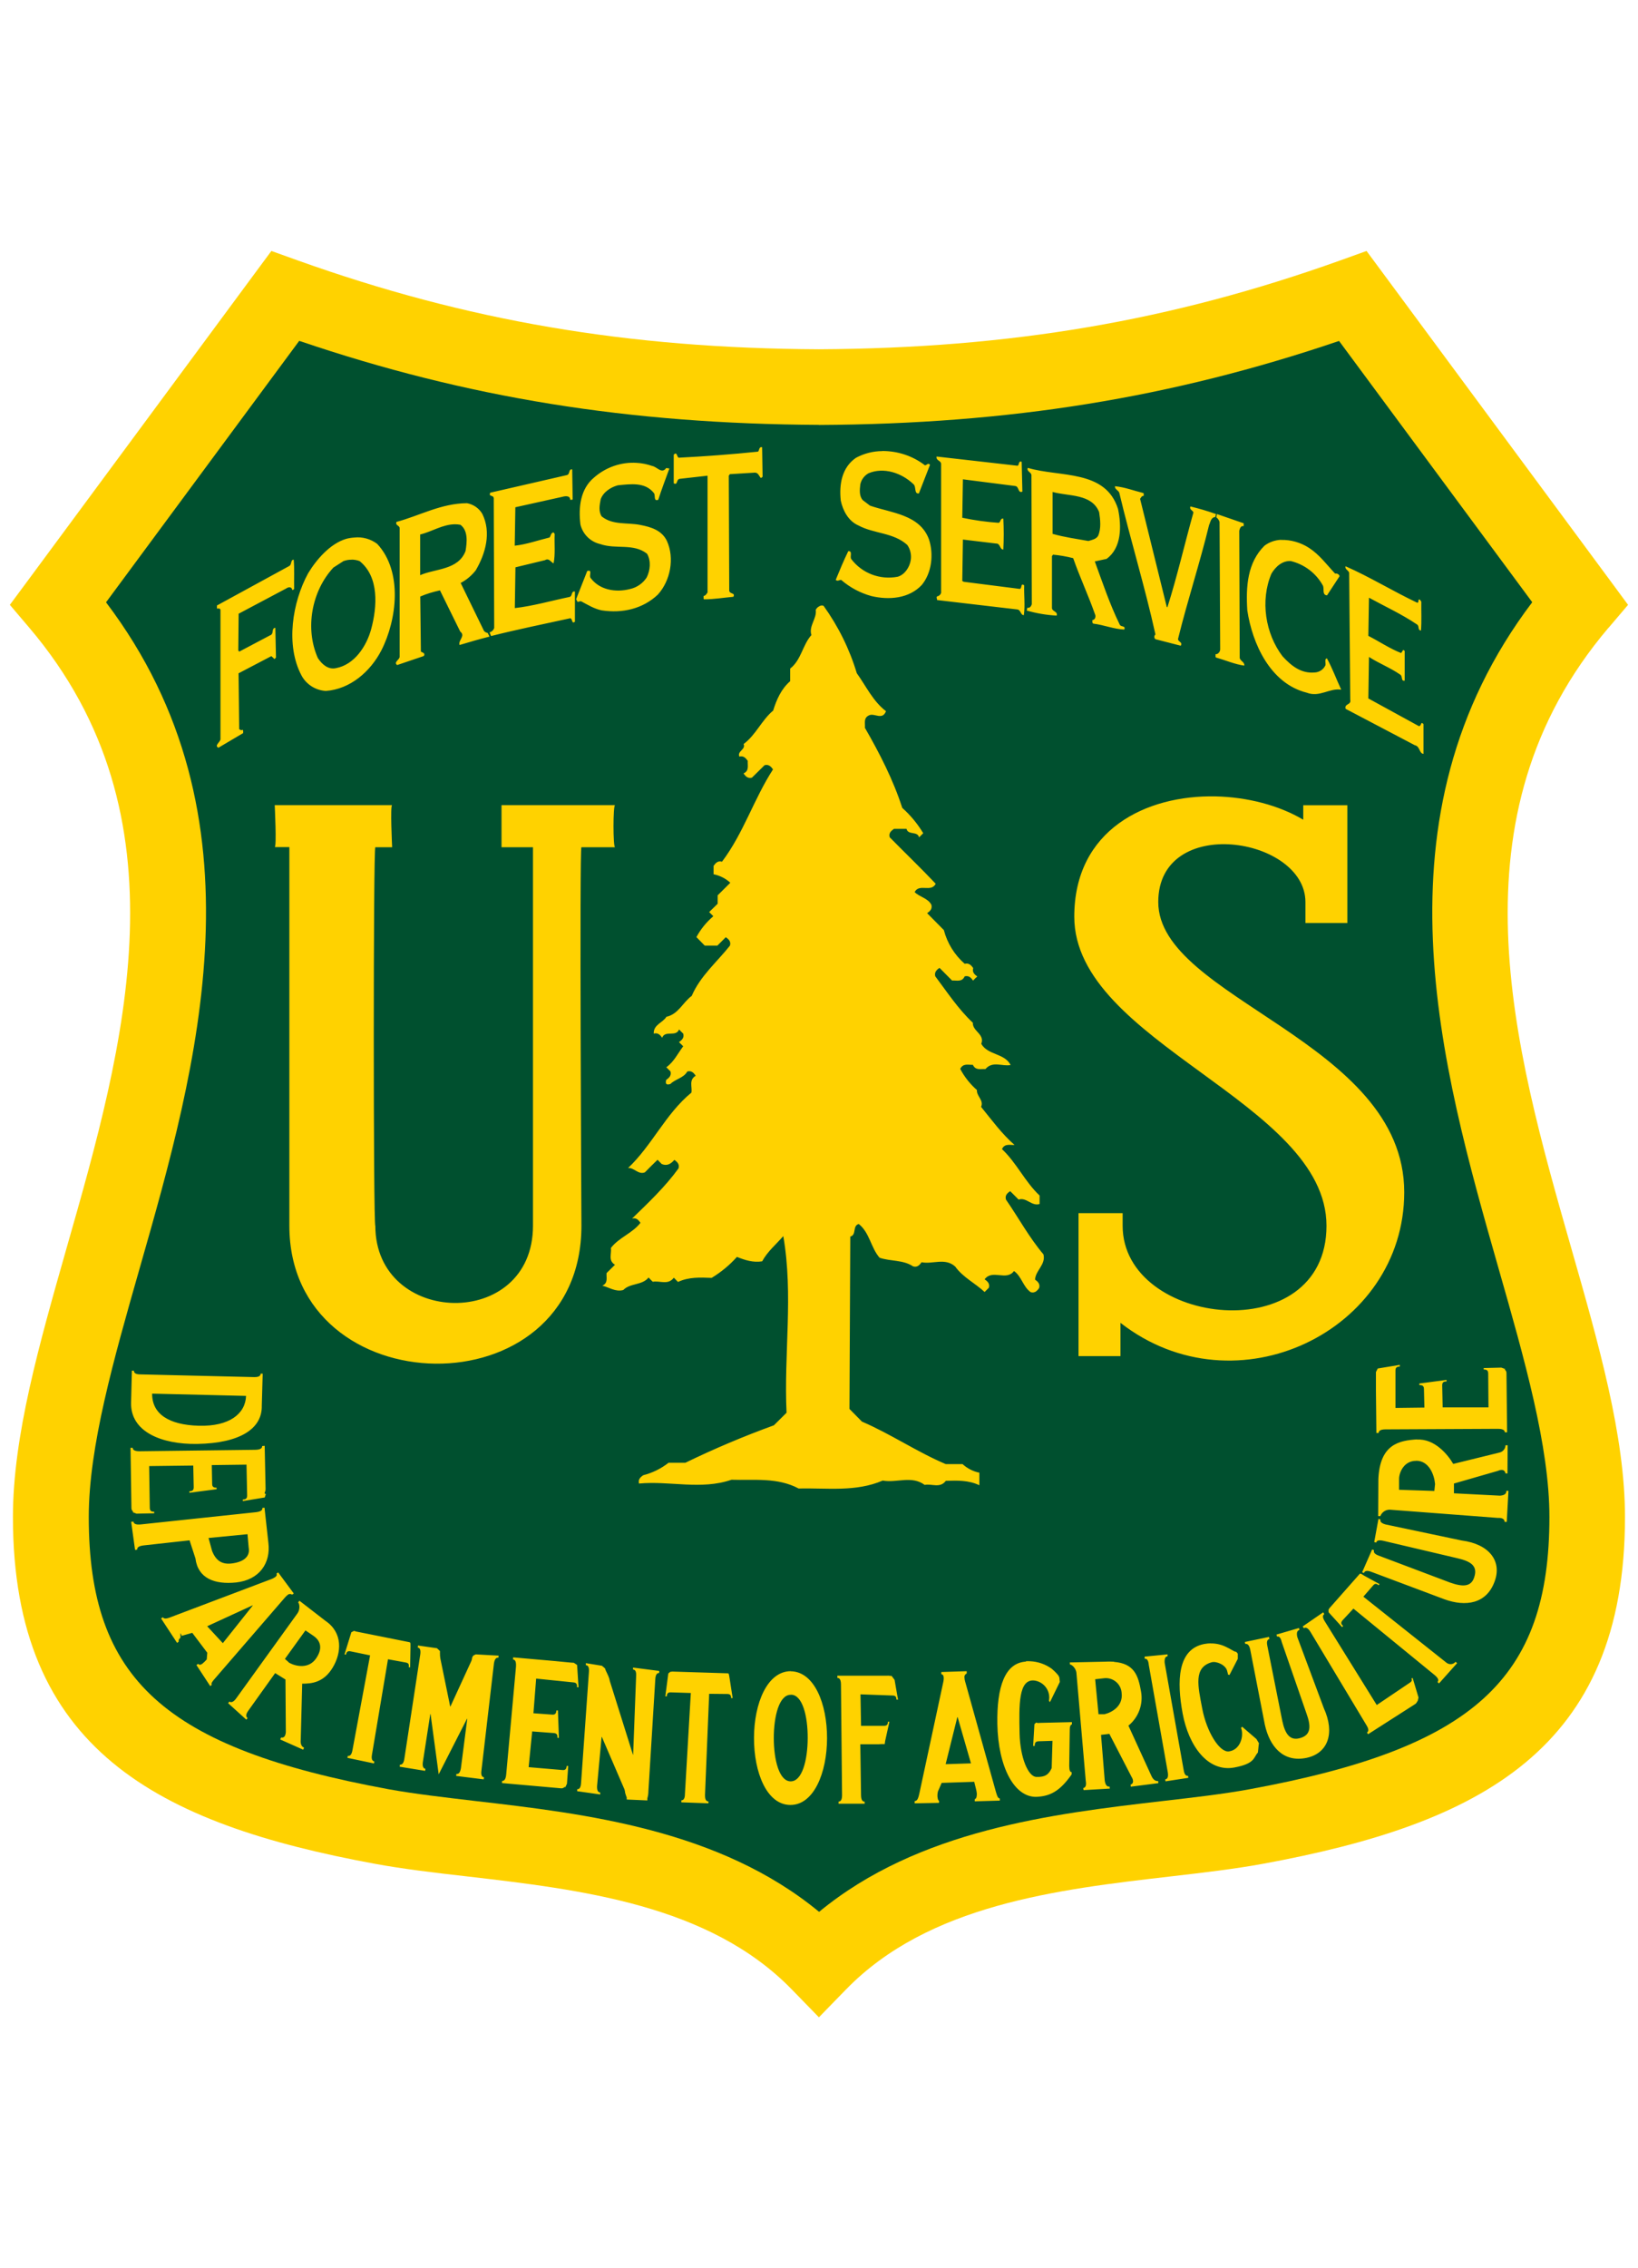
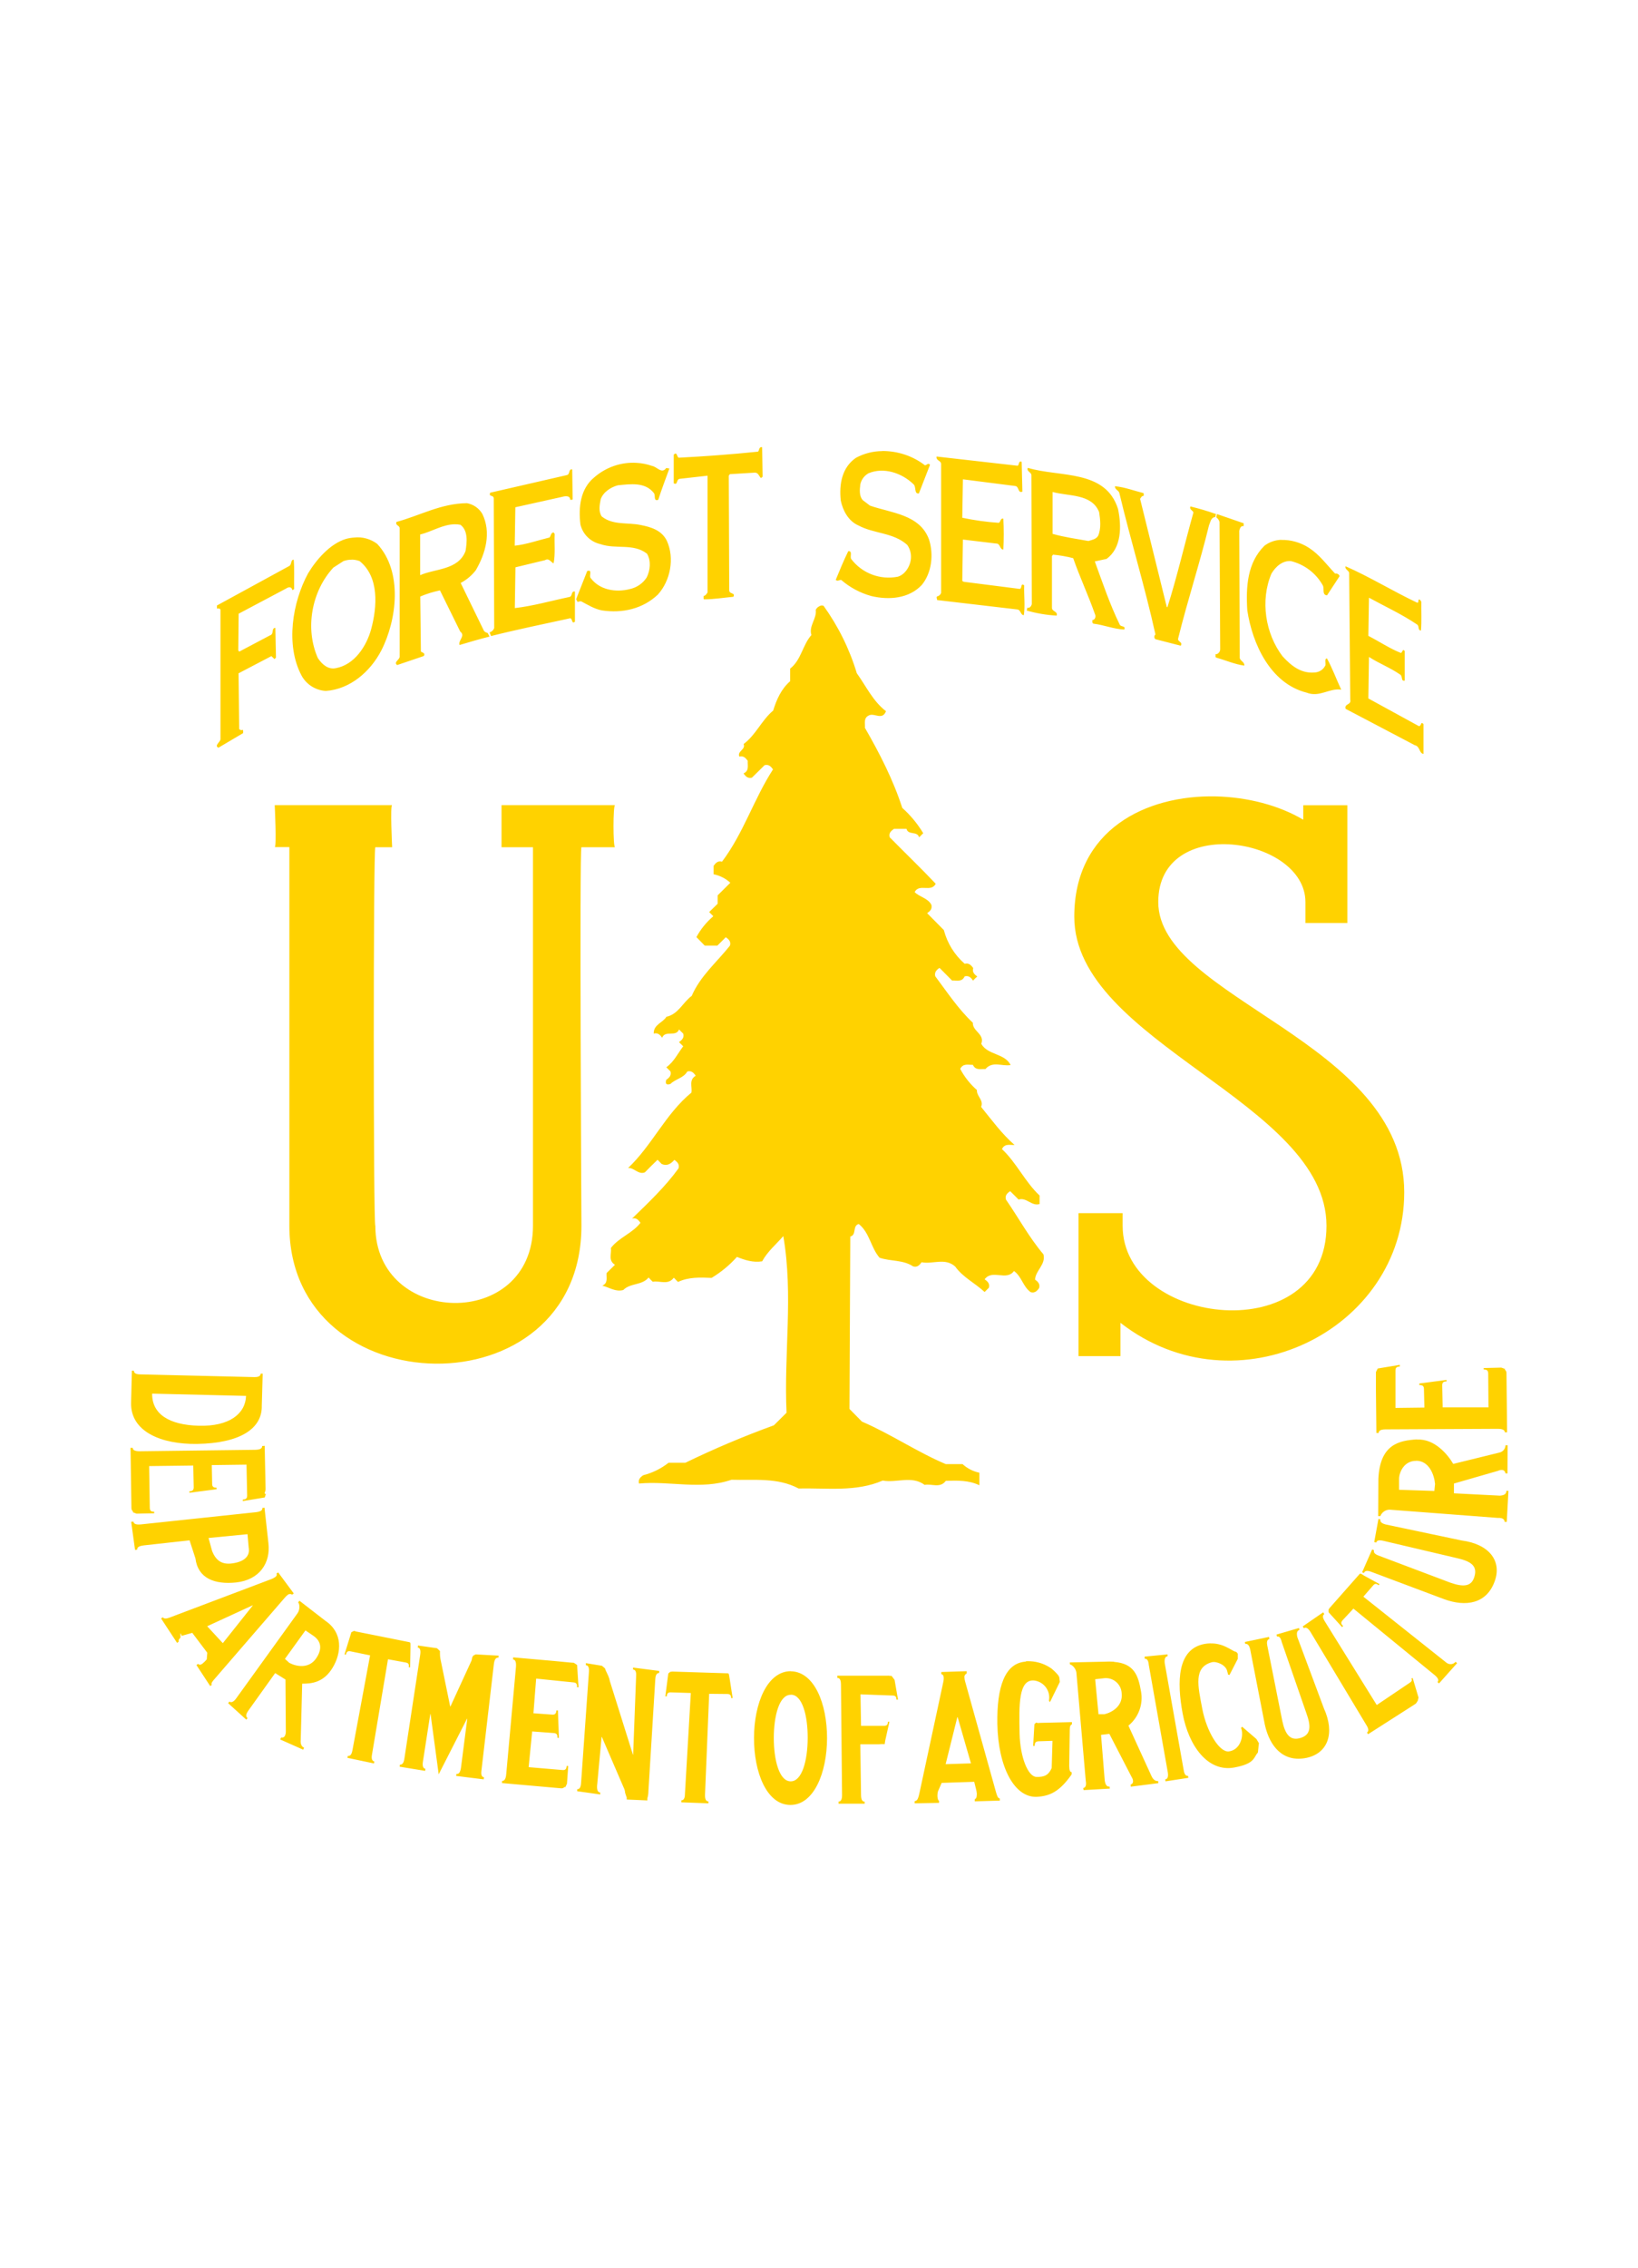
<svg xmlns="http://www.w3.org/2000/svg" id="FS_Shield" viewBox="0 0 181.2 250.8">
  <defs>
    <style>.cls-1{fill:#00502f;}.cls-2{fill:#ffd200;}</style>
  </defs>
-   <path class="cls-2" d="M177.95,69.41l2.15-2.53-1.97-2.67-25.11-33.96-1.85-2.5-2.92,1.05c-18.69,6.68-36.47,9.71-57.66,9.82-21.16-.1-38.94-3.14-57.64-9.82l-2.93-1.05-1.85,2.5L3.07,64.21l-1.98,2.67,2.15,2.53c17.75,20.89,10.52,46.21,4.14,68.54-3.05,10.72-5.95,20.84-5.95,29.79,0,25.71,16.01,33.92,40.06,38.35,3.1,.57,6.53,.98,10.16,1.39,12.56,1.46,26.8,3.11,35.94,12.5l3,3.08,3-3.08c9.14-9.39,23.38-11.05,35.94-12.5,3.63-.42,7.05-.82,10.16-1.39,24.05-4.42,40.07-12.64,40.07-38.35,0-8.95-2.89-19.07-5.96-29.79-6.38-22.33-13.61-47.65,4.14-68.54" />
-   <path class="cls-1" d="M90.6,46.99c21.08-.11,38.96-2.99,57.53-9.29l21.37,28.89c-17.97,23.74-10.1,51.33-3.73,73.65,2.9,10.14,5.63,19.72,5.63,27.5,0,17.95-8.38,25.55-33.21,30.11-2.83,.52-6.12,.9-9.61,1.3-12.12,1.41-26.95,3.16-37.97,12.25-11.03-9.1-25.85-10.85-37.97-12.25-3.49-.41-6.78-.79-9.61-1.3-24.84-4.57-33.21-12.16-33.21-30.11,0-7.77,2.73-17.35,5.63-27.5,6.38-22.32,14.26-49.91-3.72-73.64l21.37-28.91c18.56,6.3,36.44,9.18,57.5,9.29h.02Z" />
  <path class="cls-2" d="M84.3,49.45c-.35-.07-.28,.32-.44,.49-2.89,.3-6,.53-8.77,.67-.23-.05-.17-.74-.56-.33v3.16c.46,.25,.26-.39,.63-.49l3.11-.35v12.91c-.09,.14-.23,.37-.44,.39,.03,.12-.05,.28,.05,.37,1.11,0,2.23-.19,3.25-.28,.25-.49-.46-.26-.46-.72l-.05-12.67,.12-.17,2.79-.17c.35,.03,.42,.33,.6,.56,.12,.05,.16-.05,.23-.11l-.05-3.27Zm13.31,.43c-1.02,0-2.03,.26-2.92,.74-1.56,1.07-1.88,2.93-1.68,4.74,.23,1.09,.84,2.26,1.95,2.74,1.72,.93,3.88,.77,5.41,2.16,.34,.49,.47,1.09,.38,1.67-.12,.77-.65,1.61-1.44,1.84-1.94,.38-3.94-.37-5.14-1.95-.19-.26,.19-.91-.33-.88-.51,1.04-.95,2.11-1.39,3.18,.21,.19,.38,0,.6,0,.97,.84,2.11,1.45,3.35,1.79,1.95,.46,4.17,.28,5.58-1.24,1.1-1.35,1.32-3.37,.79-5.02-1.01-2.77-4.18-2.92-6.53-3.74l-.79-.6c-.42-.45-.35-1.16-.28-1.75,.11-.52,.44-.97,.91-1.23,1.67-.7,3.65-.05,4.95,1.19,.37,.28,.05,1.12,.62,1.04l1.23-3.16c-.19-.28-.37,.05-.56,.05-1.35-1.04-3.02-1.59-4.73-1.58h0Zm6,.62c-.09,.42,.48,.42,.5,.79v14.27c-.07,.2-.24,.35-.45,.39-.12,.12,.02,.26,0,.4l8.88,1.04c.4,.05,.35,.63,.72,.63,.16-1.07,0-2.21,.04-3.3-.42-.3-.21,.31-.48,.4l-6.21-.79-.16-.09,.07-4.58,3.67,.44c.49-.02,.38,.65,.8,.67,.06-1.14,.06-2.28,0-3.42-.36-.07-.26,.39-.52,.46-1.35-.09-2.69-.28-4.02-.56l.07-4.25,5.79,.74c.44,.05,.28,.84,.79,.62l-.08-3.3c-.37-.14-.25,.33-.44,.44-2.86-.32-6.05-.69-8.98-1.02Zm-33.17,.68c-1.73-.11-3.42,.48-4.72,1.62-1.51,1.25-1.75,3.28-1.51,5.2,.26,1.08,1.11,1.91,2.19,2.16,1.76,.61,3.67-.12,5.18,1.07,.46,.79,.35,1.84-.04,2.62-.42,.65-1.08,1.11-1.84,1.28-1.62,.42-3.4,.09-4.37-1.23-.2-.23,.25-.97-.37-.76l-1.23,3.12,.17,.3c.12-.05,.26-.08,.39-.07,.74,.39,1.44,.83,2.27,1,2.3,.35,4.55-.17,6.21-1.74,1.39-1.53,1.88-4.02,1-5.95-.58-1.19-1.79-1.53-2.91-1.75-1.44-.3-3.07,.05-4.3-.95-.37-.56-.23-1.26-.11-1.89,.28-.81,1.14-1.35,1.9-1.55,1.42-.14,3-.37,3.96,.83,.25,.21-.07,1,.51,.77,.37-1.16,.81-2.3,1.23-3.46l-.35-.05c-.49,.7-1.02-.14-1.56-.23-.55-.19-1.12-.31-1.7-.34Zm43.26,.56c-.17,.37,.38,.47,.4,.79l.04,14.27c-.04,.19-.23,.49-.49,.39l-.07,.32c1.08,.31,2.19,.5,3.31,.56,.16-.46-.5-.44-.52-.84v-5.74l.12-.16c.75,.07,1.5,.2,2.23,.39,.73,2.1,1.67,4.09,2.4,6.17,.14,.26,.04,.65-.28,.68,.02,.14-.05,.33,.12,.39,1.15,.14,2.27,.61,3.41,.65,.19-.46-.4-.25-.51-.56-1.09-2.23-1.89-4.62-2.75-6.97l1.3-.28c1.67-1.21,1.67-3.6,1.27-5.52-1.39-4.41-6.46-3.48-9.99-4.55Zm-50.52,.16c-.27,.06-.14,.55-.46,.63l-8.49,1.95c-.21,.49,.35,.21,.39,.61l.05,14.34c-.07,.24-.27,.43-.51,.49l.16,.41c2.9-.73,5.85-1.33,8.77-1.97,.28,.09,.12,.67,.51,.39v-3.34c-.46-.09-.23,.53-.61,.6-2.02,.42-4.02,1-6.04,1.23l.07-4.51,3.27-.79c.45-.28,.68,.26,.95,.35,.21-1.02,.07-2.16,.12-3.25l-.12-.17c-.3,.03-.3,.37-.44,.56-1.28,.31-2.56,.77-3.86,.91l.07-4.25,5.22-1.16c.31-.09,.86-.14,.84,.33,.09-.02,.23,.05,.28-.05l-.05-3.3c-.05-.02-.1-.02-.16,0Zm60.17,1.85c-.07,.35,.38,.46,.47,.74,1.25,5.26,2.83,10.37,4,15.67-.14,.11-.17,.31-.06,.46,.02,.02,.04,.04,.06,.06l2.8,.72c.26-.46-.42-.42-.28-.84,1.04-4.21,2.39-8.3,3.41-12.5,.16-.33,.19-.84,.68-.89l.09-.33c-.93-.33-1.88-.61-2.83-.84-.16,.34,.28,.44,.33,.67-.98,3.49-1.79,7.05-2.88,10.48l-.07-.04-2.95-11.95c.12-.16,.16-.33,.4-.33-.02-.12,.05-.3-.07-.32-1.02-.25-2.05-.65-3.07-.74v-.02Zm-6.9,.65c1.74,.49,4.33,.17,5.14,2.23,.12,.81,.25,1.81-.12,2.63-.23,.37-.68,.44-1.07,.56-1.26-.23-2.68-.42-3.96-.79v-4.63Zm-64.79,1.24c-2.88,.02-5.2,1.37-7.8,2.07-.16,.42,.37,.37,.35,.72v14.18c0,.35-.7,.6-.28,.93l2.95-1c.21-.33-.14-.37-.32-.49l-.07-6.09c.7-.3,1.44-.52,2.18-.68l2.24,4.55c.63,.49-.26,.97-.07,1.49,1.09-.33,2.2-.65,3.31-.93l-.2-.4c-.16-.03-.31-.11-.41-.23l-2.58-5.3c.65-.34,1.22-.82,1.67-1.4,1.09-1.86,1.74-4.19,.72-6.25-.37-.62-.98-1.04-1.69-1.17h0Zm82.96,1.21l-.07,.35c.17,.13,.3,.3,.36,.51l.07,14.06c.02,.28-.25,.61-.51,.56,.02,.12-.05,.28,.04,.37,1.05,.3,2.1,.76,3.14,.9,.03-.42-.42-.48-.51-.84l-.05-14.07c.05-.21,.16-.6,.49-.51v-.32c-.97-.33-1.97-.68-2.96-1.02Zm-84.28,1.12c.2,0,.4,.02,.6,.06,.86,.65,.72,1.93,.56,2.9-.81,2.12-3.35,1.93-5.02,2.67v-4.5c1.3-.31,2.5-1.13,3.87-1.13Zm-11.17,1.47c-.31,.02-.61,.07-.9,.15-1.74,.53-3.25,2.25-4.19,3.81-1.72,3.16-2.53,7.93-.71,11.32,.54,.98,1.55,1.61,2.67,1.68,2.7-.19,4.93-2.14,6.14-4.47,1.74-3.4,2.39-8.74-.45-11.79-.73-.55-1.65-.81-2.56-.7h0Zm102.53,.25c-.66,.03-1.29,.25-1.82,.65-1.88,1.86-2.07,4.49-1.9,7.15,.56,3.7,2.55,8.09,6.57,9.1,1.42,.56,2.53-.54,3.82-.33-.54-1.16-.97-2.35-1.58-3.46-.31,.05-.1,.51-.17,.77-.22,.47-.7,.78-1.22,.79-1.47,.12-2.54-.72-3.52-1.79-1.9-2.49-2.49-6.17-1.23-9.14,.45-.76,1.21-1.46,2.15-1.39,1.51,.37,2.8,1.35,3.55,2.72,.16,.35-.12,1.03,.45,1.07l1.39-2.12c-.06-.21-.28-.33-.49-.28-.98-1.04-1.72-2.09-2.91-2.86-.92-.59-2-.9-3.09-.87h0Zm-109.22,2.19c-.37,.05-.17,.56-.51,.72l-7.97,4.35v.34c.16,0,.37-.05,.39,.16v14.28c-.02,.34-.72,.7-.23,.95l2.74-1.62c-.02-.12,.05-.28-.07-.37-.12,.11-.28,0-.37-.07l-.07-6.17,3.63-1.9,.35,.33,.16-.18-.07-3.28c-.49,.05-.09,.67-.6,.84l-3.39,1.79-.11-.12,.04-4.07,5.26-2.79c.23-.17,.61-.23,.67,.16,.09,.03,.14-.05,.21-.11-.03-1.07,.05-2.19-.05-3.24Zm6.41,0c.3,0,.6,.05,.89,.16,2.18,1.75,1.95,5.04,1.28,7.53-.51,1.87-1.84,3.93-3.9,4.31-.88,.19-1.56-.45-2-1.12-1.45-3.28-.68-7.41,1.72-10l1.12-.72c.29-.1,.59-.16,.9-.15h0Zm109.97,.71c-.16,.39,.44,.49,.39,.84l.12,13.95c.14,.58-.7,.42-.51,1l7.65,4.02c.59,.12,.47,.91,.96,.96v-3.3c-.35-.35-.19,.23-.51,.23l-5.59-3.06,.07-4.59c1.11,.72,2.36,1.19,3.45,1.95,.3,.16,.06,.77,.5,.67v-3.29l-.16-.11-.23,.35c-1.2-.46-2.42-1.28-3.63-1.9l.07-4.22c1.77,.97,3.61,1.81,5.3,2.95,.31,.17,.05,.65,.45,.68,.09-1.02,.02-2.19,.04-3.19l-.16-.23c-.3-.07-.04,.31-.28,.35-2.67-1.26-5.28-2.87-7.93-4.03h0Zm-57.99,4.35c-.27,.07-.5,.24-.63,.49,.14,.98-.8,1.78-.48,2.79-.98,1.1-1.12,2.75-2.35,3.71v1.39c-.99,.87-1.5,2.02-1.88,3.25-1.28,1.07-1.92,2.7-3.27,3.7,.27,.61-.74,.78-.47,1.39,.45-.12,.7,.15,.93,.47-.04,.5,.19,1.1-.47,1.39,.22,.32,.48,.59,.93,.47l1.4-1.38c.45-.12,.71,.14,.93,.47-2.12,3.27-3.27,7.07-5.64,10.2-.45-.13-.7,.14-.93,.46v.93c.69,.14,1.33,.46,1.85,.94-.46,.46-.93,.92-1.4,1.39v.93l-.94,.92,.46,.46c-.76,.65-1.4,1.43-1.87,2.31,.31,.32,.62,.63,.92,.94h1.4l.93-.93c.33,.23,.59,.48,.46,.93-1.44,1.82-3.28,3.35-4.23,5.56-.98,.71-1.47,2.02-2.8,2.31-.4,.67-1.44,.85-1.4,1.86,.45-.13,.71,.14,.93,.46,.33-.88,1.53-.04,1.87-.92,.16,.16,.3,.32,.46,.46,.13,.45-.14,.71-.47,.94,.16,.15,.32,.31,.47,.46-.6,.79-1.03,1.73-1.87,2.32l.46,.46c.12,.45-.14,.71-.47,.93-.12,.43,0,.61,.46,.46,.56-.56,1.46-.65,1.87-1.38,.45-.13,.71,.14,.93,.47-.78,.46-.37,1.23-.47,1.86-2.86,2.34-4.35,5.83-7.01,8.34,.67-.06,1.12,.77,1.86,.48,.46-.47,.93-.94,1.4-1.39,.15,.16,.31,.31,.46,.47,.59,.25,1.02-.02,1.4-.46,.32,.23,.59,.48,.46,.94-1.49,2.06-3.33,3.79-5.14,5.55,.45-.12,.7,.14,.93,.47-.89,1.16-2.38,1.62-3.27,2.78,.09,.65-.33,1.39,.45,1.86-.33,.31-.62,.63-.93,.92-.04,.51,.19,1.1-.47,1.39,.77,.19,1.47,.72,2.32,.48,.77-.79,2.07-.49,2.8-1.38,.15,.16,.31,.33,.46,.47,.77-.15,1.69,.41,2.33-.45,.16,.16,.33,.33,.46,.47,1.19-.56,2.46-.5,3.72-.45,1.04-.63,1.99-1.41,2.8-2.32,.9,.36,1.8,.65,2.79,.49,.59-1.09,1.54-1.87,2.34-2.79,1.13,6.5,.05,13.03,.36,19.53-.46,.46-.93,.92-1.4,1.39-3.33,1.21-6.6,2.59-9.79,4.14h-1.86c-.83,.65-1.78,1.12-2.8,1.38-.33,.22-.59,.48-.47,.92,3.4-.32,6.86,.74,10.23-.42,2.51,.08,5.08-.28,7.43,.97,3.12-.08,6.3,.41,9.3-.88,1.54,.29,3.19-.59,4.64,.48,.78-.16,1.7,.41,2.34-.45,1.26-.04,2.53-.08,3.71,.49v-1.39c-.69-.14-1.34-.47-1.86-.95h-1.86c-3.19-1.35-6.08-3.33-9.27-4.7-.46-.46-.92-.93-1.38-1.4,.03-6.35,.06-12.71,.09-19.06,.73-.18,.21-1.2,.94-1.39,1.21,.97,1.33,2.62,2.3,3.73,1.22,.42,2.6,.21,3.71,.96,.46,.13,.71-.14,.94-.46,1.22,.25,2.6-.54,3.72,.48,.85,1.19,2.2,1.83,3.25,2.81,.15-.16,.31-.32,.47-.47,.13-.45-.14-.71-.47-.93,.85-1.16,2.41,.23,3.25-.92,.85,.6,1,1.75,1.85,2.34,.45,.13,.71-.14,.93-.46,.13-.45-.14-.71-.45-.93,.05-1.02,1.21-1.66,.93-2.79-1.59-1.88-2.76-4.05-4.15-6.06-.13-.46,.14-.71,.47-.93l.93,.93c.86-.29,1.45,.77,2.32,.49v-.94c-1.62-1.52-2.54-3.61-4.16-5.13,.3-.65,.88-.43,1.39-.46-1.42-1.24-2.52-2.76-3.7-4.21,.33-.73-.52-1.19-.46-1.86-.75-.66-1.38-1.45-1.85-2.34,.33-.65,.89-.43,1.4-.45,.3,.65,.89,.44,1.39,.47,.8-.94,1.87-.26,2.79-.45-.69-1.33-2.52-1.07-3.25-2.34,.42-1.07-.99-1.4-.93-2.33-1.62-1.52-2.83-3.37-4.16-5.14-.12-.45,.15-.71,.47-.93,.47,.47,.94,.94,1.39,1.4,.51-.03,1.1,.2,1.39-.46,.46-.12,.71,.14,.93,.47,.15-.16,.31-.33,.47-.46-.33-.23-.58-.48-.45-.93-.23-.32-.49-.59-.94-.47-1.13-.98-1.93-2.28-2.31-3.73l-1.85-1.87c.33-.22,.59-.47,.47-.93-.4-.75-1.3-.84-1.85-1.4,.51-.99,1.82,.08,2.33-.92-1.65-1.75-3.4-3.42-5.09-5.14-.13-.45,.14-.7,.47-.93h1.39c.18,.73,1.21,.21,1.39,.94,.16-.16,.31-.31,.46-.46-.63-1.04-1.41-1.99-2.32-2.8-1.01-3.12-2.5-6.02-4.13-8.85,.04-.51-.19-1.1,.47-1.39,.59-.27,1.46,.59,1.86-.45-1.45-1.11-2.2-2.77-3.23-4.2-.8-2.67-2.05-5.19-3.68-7.46-.1-.03-.2-.04-.3-.03h.04Zm43.63,21.12c-7.74-.17-15.66,3.7-15.66,13.3,0,13.95,27.9,20.47,27.9,34.18s-22.55,11.16-22.55,0v-1.4h-4.88v15.81h4.64v-3.68c12.78,9.96,31.39,.89,31.39-14.44,0-16.74-27.21-21.39-27.21-32.09,0-9.75,16.28-7.21,16.28,0v2.32h4.64v-13.02h-4.88v1.6c-2.67-1.59-6.17-2.5-9.69-2.58h0Zm-104.11,.96s.23,4.65,0,4.65h1.62v41.86c0,19.99,32.31,20.69,32.31,0,0,0-.23-41.85,0-41.85h3.72c-.23,0-.23-4.65,0-4.65h-12.56v4.65h3.48v41.85c0,11.62-17.44,11.16-17.44,0-.23,0-.23-41.85,0-41.85h1.86s-.23-4.65,0-4.65h-12.99Zm124.45,61.9l-2.43,.4-.2,.39v2.08l.05,4.66h.25c0-.21,.16-.4,.77-.4l12.4-.06c.62,0,.79,.18,.79,.39h.25l-.07-6.57c0-.35-.38-.42-.1-.42l-.47-.17-1.95,.05v.16c.29,0,.49,.07,.5,.42l.03,3.77h-5.07v-.02l-.05-2.43c0-.35,.2-.42,.48-.42v-.17l-3.01,.4v.17c.29,0,.5,.06,.51,.41l.05,2.08h0l-3.2,.04h0v-4.15c0-.35,.2-.42,.48-.43v-.17h0Zm-140.25,.64l-.09,3.55c-.07,3.18,3.32,4.61,7.31,4.55,4.77-.08,7.21-1.7,7.15-4.23l.1-3.54h-.23c0,.22-.16,.39-.71,.38l-12.61-.3c-.56,0-.7-.2-.7-.41h-.23Zm2.24,2.54h.03l10.36,.25c-.07,1.97-1.84,3.39-5.22,3.3s-5.19-1.34-5.17-3.55Zm139.92,5.06c-1.97,.12-4.1,.53-4.27,4.37l-.02,4.11h.24c.16-.43,.58-.71,1.03-.71l11.95,.91c.58-.03,.75,.18,.77,.44h.23l.19-3.43h-.24c.02,.26-.12,.49-.7,.53l-5.09-.26v-1.08l4.89-1.41c.13-.07,.28-.1,.43-.09,.2,0,.36,.17,.37,.37l.23,.02,.02-3.12h-.24c0,.38-.28,.71-.65,.8l-5.13,1.26c-.58-1.01-2.06-2.81-4-2.69h0Zm-127.75,.74c0,.22-.16,.4-.77,.41h0l-12.77,.16c-.61,0-.78-.17-.78-.38h-.24l.1,6.68c0,.35,.38,.42,.1,.43l.47,.17,1.95-.04v-.17c-.28,0-.48-.07-.49-.41l-.07-4.64,4.88-.06h0l.05,2.41c0,.35-.2,.43-.48,.43v.17l3.01-.39v-.17c-.28,0-.49-.06-.49-.41l-.04-2.07v-.02l3.84-.05h0l.07,3.43c0,.35-.2,.42-.48,.43v.17l2.43-.4,.12-.4c-.29,0-.03-.18-.03-.53l-.1-4.78-.25,.02Zm127.66,1.62c1.43,0,2,1.55,2.09,2.57l-.08,.77-3.9-.13v-1.24c.02-.73,.57-1.97,1.89-1.96h0Zm-127.4,5.19l-.24,.03c.03,.21-.11,.4-.72,.47l-12.72,1.35c-.6,.06-.79-.1-.82-.31l-.25,.02,.43,3.11,.24-.03c-.03-.2,.11-.4,.72-.47l5.07-.56,.65,2c.28,2.22,2.14,2.9,4.49,2.66,2.6-.28,3.85-2.16,3.58-4.37l-.43-3.9Zm123.23,1.24l-.47,2.56,.22,.06c.05-.21,.24-.32,.78-.2l8.12,1.91c1.46,.33,2.37,.8,1.95,2.1-.33,1.1-1.28,1.1-2.65,.62l-7.9-2.98c-.53-.19-.61-.41-.54-.61l-.21-.08-1.11,2.53,.21,.07c.07-.2,.27-.33,.8-.13l8.1,3.04c2.33,.84,4.66,.53,5.56-2,.82-2.26-.65-4.11-3.64-4.5l-8.41-1.77c-.54-.14-.65-.36-.59-.56l-.22-.06h0Zm-125.11,1.69l.13,1.48c.17,.9-.42,1.56-1.82,1.75-1.09,.15-1.79-.26-2.23-1.38l-.39-1.43,4.32-.42Zm3.4,4.23l-.19,.12c.07,.18,0,.3-.2,.43-.13,.08-.26,.15-.41,.2l-11,4.16c-.65,.26-.8,.22-.98,.05l-.18,.13,1.77,2.7,.18-.13c-.04-.16,.03-.32,.17-.41,.08-.05-.08-.95,.16-.24l1.17-.33,1.66,2.2-.06,.74c-.15,.17-.31,.33-.48,.47-.2,.14-.32,.16-.48,.02l-.18,.13,1.52,2.32,.18-.12c-.13-.19,.15-.48,.35-.71l7.71-8.92c.1-.12,.21-.23,.33-.32,.14-.13,.34-.14,.49-.03l.19-.13-1.74-2.35Zm119.7,.13c-.05,0-.09,.06-.16,.14l-3.25,3.68c-.16,.21-.1,.26-.1,.26v.19l1.5,1.65,.11-.13c-.2-.17-.3-.35-.07-.62l1.21-1.3,9.01,7.37c.43,.37,.43,.59,.29,.75l.17,.15,2-2.24-.17-.15c-.25,.31-.7,.35-1.01,.1,0,0,0,0,0,0l-9.19-7.3,1.07-1.23c.22-.27,.41-.21,.61-.03l.11-.13-1.72-.94-.25-.16c-.08-.04-.13-.07-.17-.06h0Zm-117.36,3l-.14,.19c.14,.09,.26,.73-.07,1.2l-6.77,9.39c-.33,.47-.59,.49-.77,.37l-.13,.18,2.01,1.82,.14-.18c-.18-.13-.25-.36,.09-.83l2.96-4.14,1.14,.71,.04,5.77c0,.15-.03,.29-.09,.43-.07,.17-.25,.26-.43,.21l-.1,.22,2.54,1.13,.1-.22c-.32-.14-.41-.46-.37-.89l.16-6.19c1.03,0,2.37-.11,3.37-1.77s1.14-3.87-.8-5.18l-2.86-2.21h0Zm-5.17,.51v.03l-3.3,4.15-1.73-1.87,5.02-2.31h0Zm118.44,.76l-2.28,1.57,.13,.2c.17-.12,.41-.09,.71,.38l6.21,10.34c.3,.47,.23,.69,.06,.81l.12,.19,5.08-3.25c.29-.19,.21-.13,.42-.46l.08-.35-.65-2.17-.14,.09c.14,.22-.02,.36-.33,.55l-3.5,2.36-5.74-9.24c-.3-.47-.24-.7-.06-.81l-.12-.19h0Zm-2.68,1.74l-2.5,.73,.05,.22c.2-.05,.41,.06,.53,.61l2.72,7.85c.51,1.4,.58,2.44-.74,2.78-1.1,.29-1.62-.51-1.92-1.92l-1.65-8.28c-.12-.55,.03-.72,.23-.77l-.05-.23-2.67,.56,.05,.22c.2-.04,.42,.06,.54,.6l1.62,8.32c.53,2.41,2.02,4.22,4.63,3.67,2.35-.51,3.15-2.72,1.9-5.48l-2.94-7.88c-.12-.54,.03-.72,.24-.78l-.05-.21Zm-109.92,.27l.87,.59c.52,.35,1.24,1.13,.32,2.49-.8,1.19-2.2,.92-2.97,.51l-.49-.44,2.27-3.15Zm5.52,.07c-.25-.03-.27,.05-.27,.05l-.17,.08-.76,2.45,.16,.03c.05-.26,.15-.43,.49-.37l2.18,.45-1.95,10.48c-.1,.56-.3,.67-.51,.63l-.05,.22,2.94,.62,.04-.22c-.2-.04-.36-.22-.26-.76l1.77-10.54,1.97,.36c.34,.06,.37,.25,.32,.51l.16,.03,.04-2.27v-.29c0-.19-.03-.22-.23-.25l-5.9-1.18Zm94.63,1.36c-.24,0-.47,.03-.71,.07-2.99,.56-3.06,4.15-2.4,7.7s2.77,6.5,5.71,5.96c2.31-.43,2.11-1.1,2.6-1.64,.04-.05,.1-1.03,.13-1.04l-.28-.47-1.58-1.36-.12,.13c.03,.09,.06,.18,.08,.28,.17,.9-.28,2.17-1.43,2.32-1.03,.13-2.45-2.15-2.94-4.71s-.98-4.58,1.05-5.15c.51-.14,1.58,.3,1.71,1,.04,.17,.09,.27,.07,.35l.18,.06,.92-1.79v-.56s-.16-.25-.26-.23-.49-.27-1.07-.54c-.52-.25-1.09-.38-1.66-.37h-.01Zm-87.7,.24l-.03,.22c.2,.03,.36,.21,.28,.77l-1.76,11.54c-.08,.55-.28,.65-.49,.65l-.03,.22,2.82,.46,.03-.23c-.2-.03-.36-.21-.28-.76l.82-5.29h.03l.9,6.66,3.13-6.14h.03l-.7,5.45c-.09,.56-.29,.68-.5,.65l-.03,.22,3.05,.38,.03-.23c-.21-.03-.36-.2-.28-.76l1.38-11.81c.08-.56,.28-.68,.49-.65l.03-.23-2.53-.14-.27,.13c-.07,.14-.12,.12-.14,.3-.01,.1-.04,.19-.07,.28l-2.32,5.05h-.03l-1.09-5.32c-.03-.18-.04-.36-.04-.55,0-.09,0-.17,0-.26l-.33-.31-2.09-.3h0Zm82.92,.98l-2.54,.25v.23c.22-.02,.41,.11,.46,.67l2.11,11.92c.08,.56-.08,.72-.29,.75l.03,.22,2.53-.39-.04-.22c-.2,.03-.4-.1-.48-.65l-2.1-11.83c-.05-.56,.12-.73,.32-.74v-.22h0Zm-72.39,.31l-.02,.25c.21,.02,.37,.19,.33,.8l-1.08,11.89c-.05,.6-.24,.75-.45,.74l-.02,.24,6.55,.58c.35,.03,.45-.35,.43-.06l.21-.45,.14-1.95-.17-.02c-.03,.29-.11,.49-.45,.46l-3.76-.32,.39-3.95h0l2.41,.18c.35,.03,.4,.24,.38,.52l.17,.02-.11-3.04h-.17c-.02,.29-.11,.49-.46,.46l-2.06-.15h-.02l.3-3.83h.02l4.12,.42c.35,.03,.4,.24,.38,.53h.17l-.16-2.46-.36-.24c-.2,0-1.72-.16-2.07-.19l-4.65-.41h.01Zm56.72,.49c-2.33,.14-3.23,2.79-3.16,6.9,.09,4.77,1.89,8.17,4.38,8.05,1.44-.08,2.52-.59,3.84-2.48v-.25c-.17,0-.26-.17-.27-.68l.06-4.03c0-.36,.09-.53,.24-.57v-.25l-3.41,.08c-.35,0-.26,.06-.55-.03l-.19,.18-.14,2.4h.17c0-.29,.06-.49,.41-.51l1.56-.05-.09,3.01c-.33,.75-.77,1.01-1.69,.98s-1.79-2.14-1.86-4.76c-.07-3.22-.12-6.07,1.62-5.9,.96,.12,1.68,.95,1.66,1.92l-.03,.33,.11,.14,1.09-2.23-.05-.48c-.03-.1-.08-.19-.14-.28-.22-.26-.46-.5-.73-.72-.69-.49-1.5-.77-2.35-.81-.16-.01-.33-.01-.49,0h0Zm9.75,.01c-.36-.02-.73-.02-1.1,0l-3.8,.08,.02,.23c.16-.02,.68,.38,.72,.96l1.03,11.9c.1,.57-.06,.76-.28,.8l.04,.23,2.9-.17-.03-.23c-.22,.04-.44-.07-.53-.65l-.41-5.06,.92-.11,2.48,4.8c.08,.12,.13,.26,.14,.41,.02,.18-.09,.35-.27,.4l.02,.23,3.05-.39-.02-.23c-.33,.03-.58-.2-.75-.58l-2.54-5.55c1.12-.91,1.66-2.37,1.39-3.8-.3-1.7-.72-3.08-3-3.25h.01Zm-58.43,.16v.23c.21,0,.38,.17,.34,.72l-.87,12.3c-.03,.56-.22,.7-.43,.69v.22l2.55,.36v-.22c-.21,0-.38-.17-.35-.73l.5-5.41h.03l2.41,5.59c.09,.18,.15,.37,.16,.57,.05,.18,.11,.36,.18,.54v.22l2.28,.1v-.23c.08-.26,.12-.54,.12-.82l.76-12.35c.03-.56,.22-.7,.43-.69v-.23l-2.89-.37v.22c.21,0,.38,.17,.34,.72l-.33,8.7h-.02l-2.47-7.87c-.06-.18-.12-.36-.15-.55-.11-.38-.4-.85-.48-1.14l-.33-.28-1.77-.29Zm42.13,.89l-2.81,.09v.24c.2,.03,.26,.19,.27,.43,0,.16-.02,.32-.06,.48l-2.63,12.24c-.16,.74-.27,.84-.53,.89v.24l2.7-.05v-.23c-.14-.06-.18-.38-.18-.59,0-.15,.02-.3,.06-.45l.41-.94,3.6-.12,.19,.76c.05,.18,.08,.35,.1,.54,0,.26-.02,.57-.23,.62v.24l2.77-.08v-.24c-.24,0-.33-.41-.43-.73l-3.39-12.15c-.05-.15-.08-.32-.09-.48-.03-.19,.07-.38,.25-.45v-.24Zm-19.46,0c-2.6,0-4.06,3.54-4.07,7.37s1.41,7.4,4.01,7.42,4.06-3.54,4.07-7.37-1.42-7.39-4.03-7.41h.02Zm-13.14,.05c-.26,0-.26,.08-.26,.08l-.15,.12-.33,2.53h.17c0-.26,.08-.45,.43-.44l2.22,.07-.65,11.16c0,.56-.19,.71-.4,.71v.22l3,.11v-.21c-.21,0-.39-.15-.38-.71l.46-11.19,2.01,.02c.35,0,.42,.19,.42,.45h.17l-.35-2.25-.05-.29c-.03-.18-.06-.21-.27-.2l-6.04-.19Zm24.05,.45c-.09-.01-.19-.01-.28,0h-5.48v.24c.21,0,.39,.14,.4,.71l.12,12.26c0,.56-.18,.71-.39,.71v.23h2.89v-.22c-.21,0-.39-.15-.4-.71l-.08-5.64h2.02c.23-.02,.45-.03,.68-.02l.05-.36,.47-2.11h-.17c0,.26-.07,.45-.42,.45h-2.55l-.06-3.48h0l3.55,.13c.35,0,.42,.18,.43,.45h.17l-.38-2.18-.33-.44c-.09,0-.19,0-.28-.02h.03Zm24.07,.27c.88,.07,1.57,.77,1.62,1.65,.17,1.42-1.05,2.14-1.91,2.34h-.65l-.37-3.87,1.06-.12c.07,0,.15,0,.22,0h.03Zm-34.96,1.83c1.27,0,1.86,2.36,1.85,4.8s-.61,4.78-1.88,4.78-1.87-2.36-1.87-4.79,.6-4.79,1.87-4.78h.03Zm18.4,2.49h.04l1.47,5.1-2.8,.09,1.29-5.19Z" />
</svg>